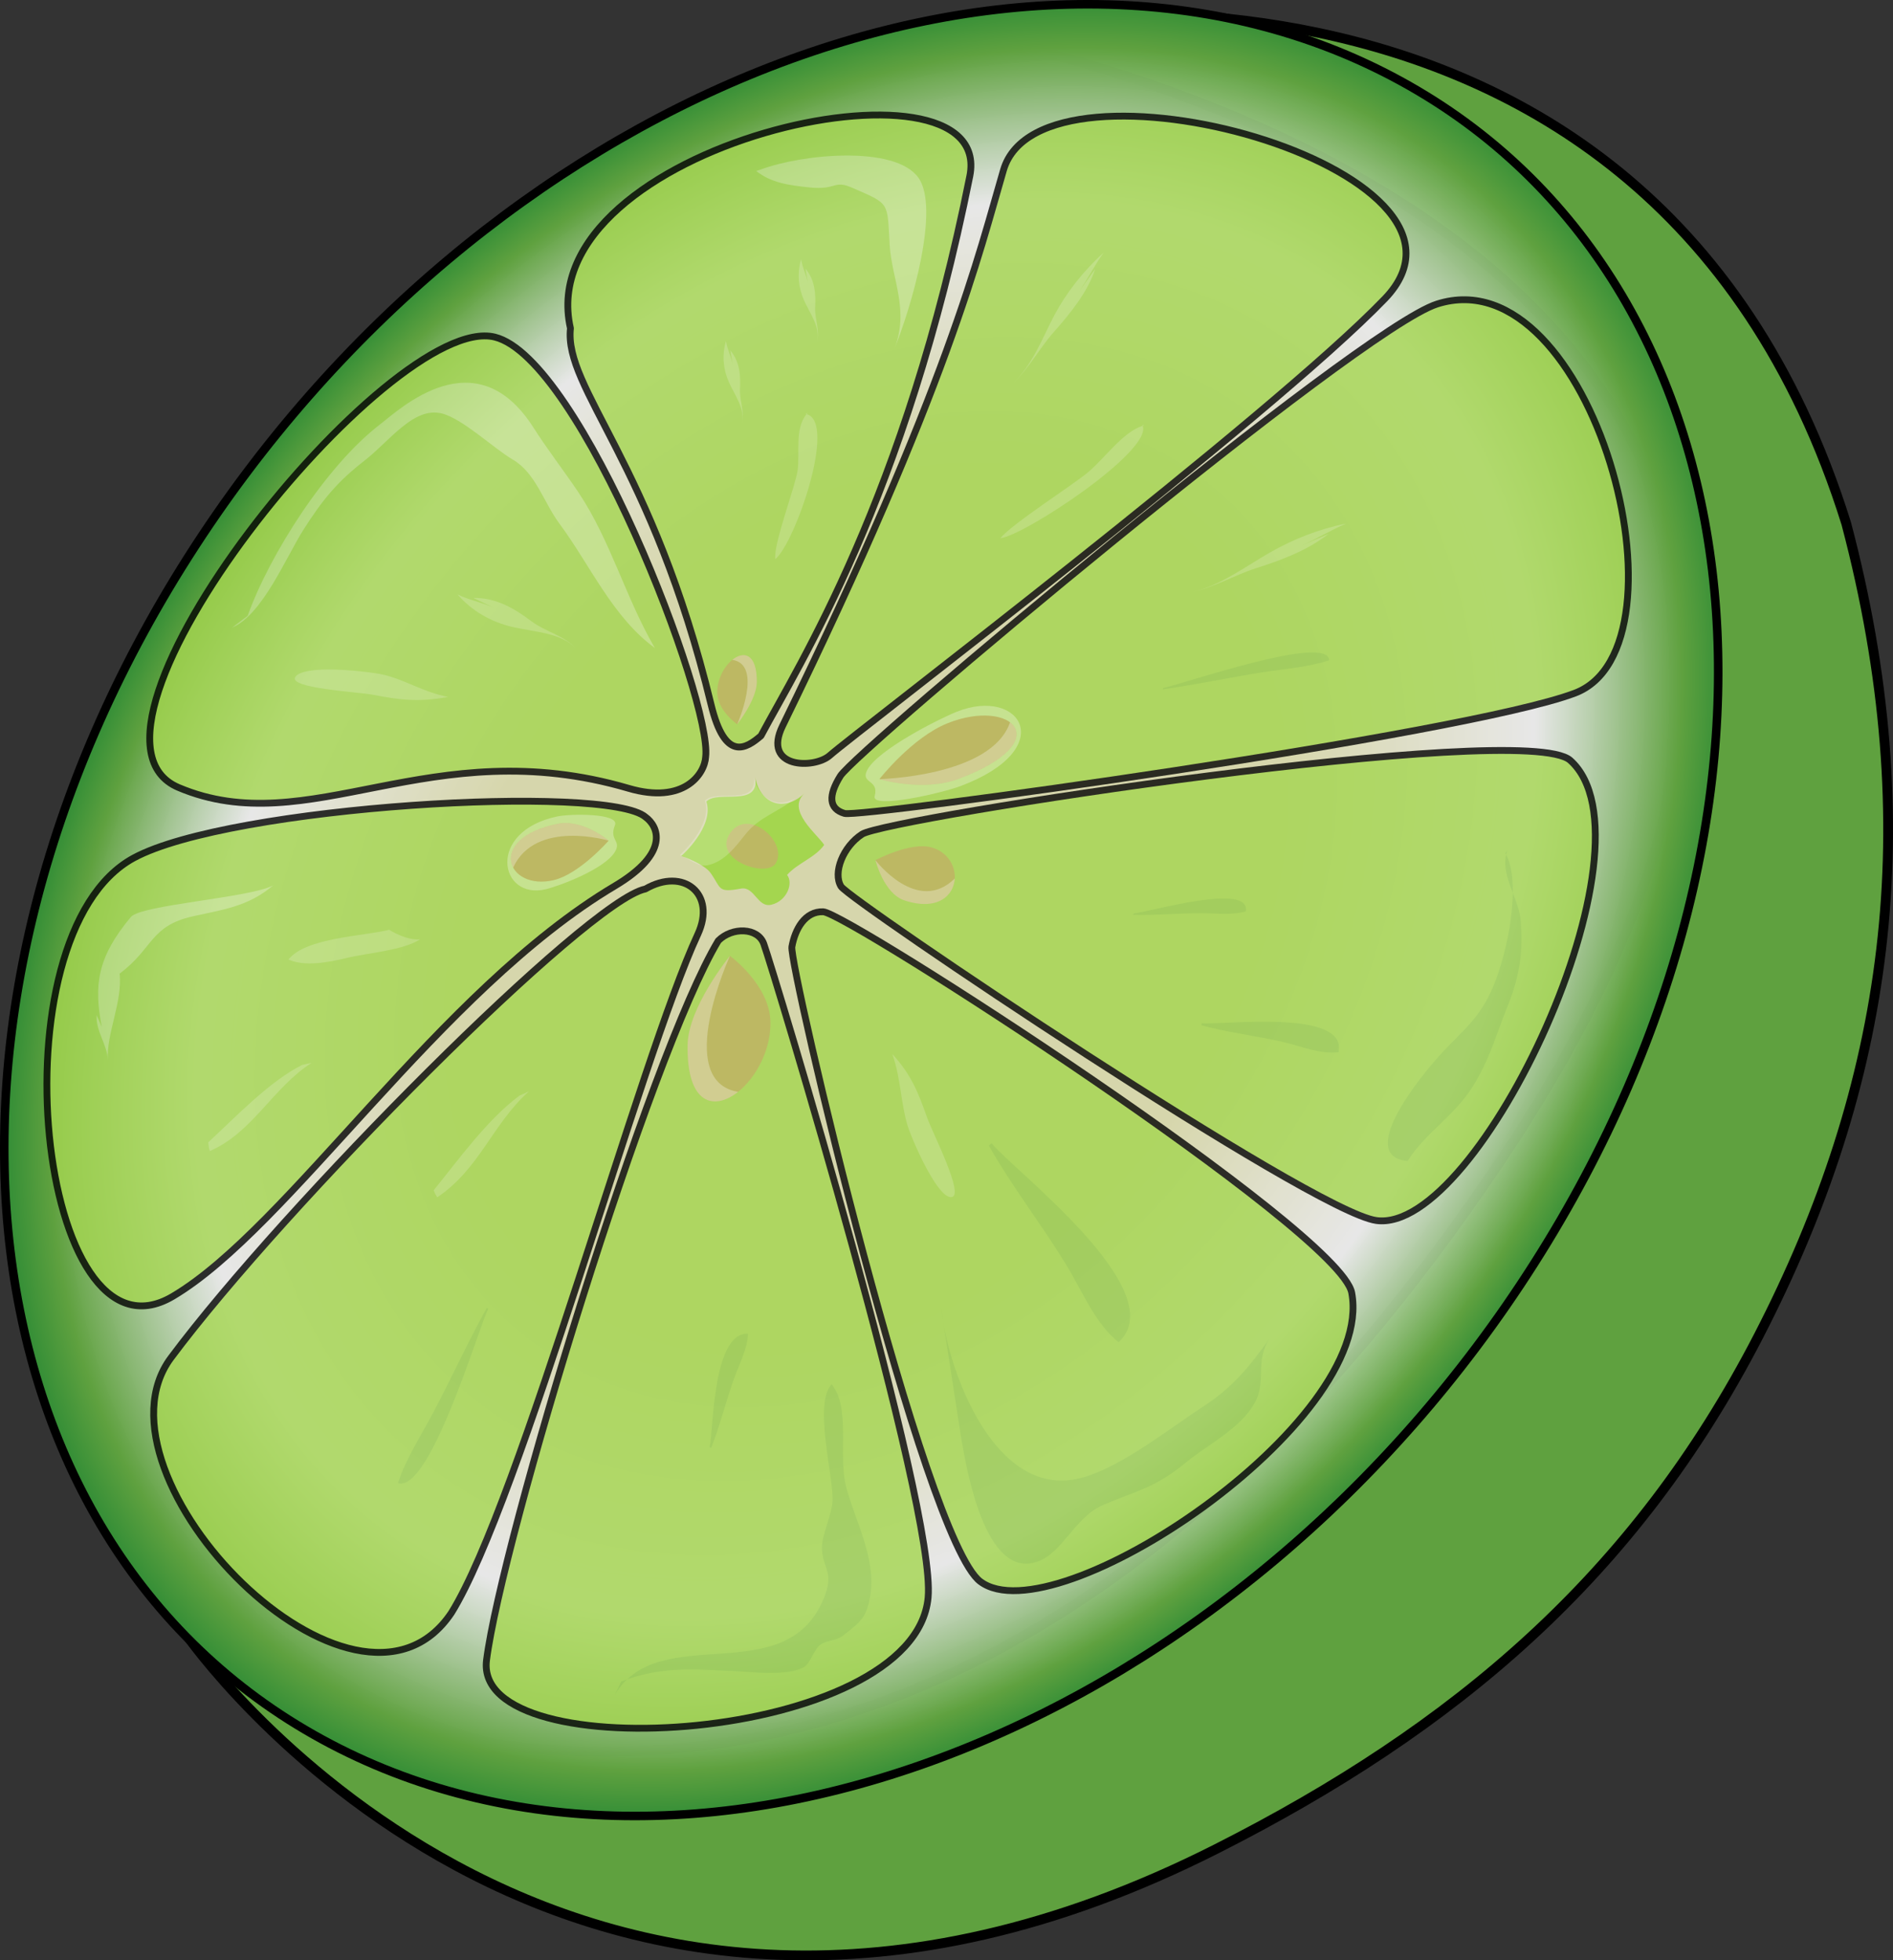
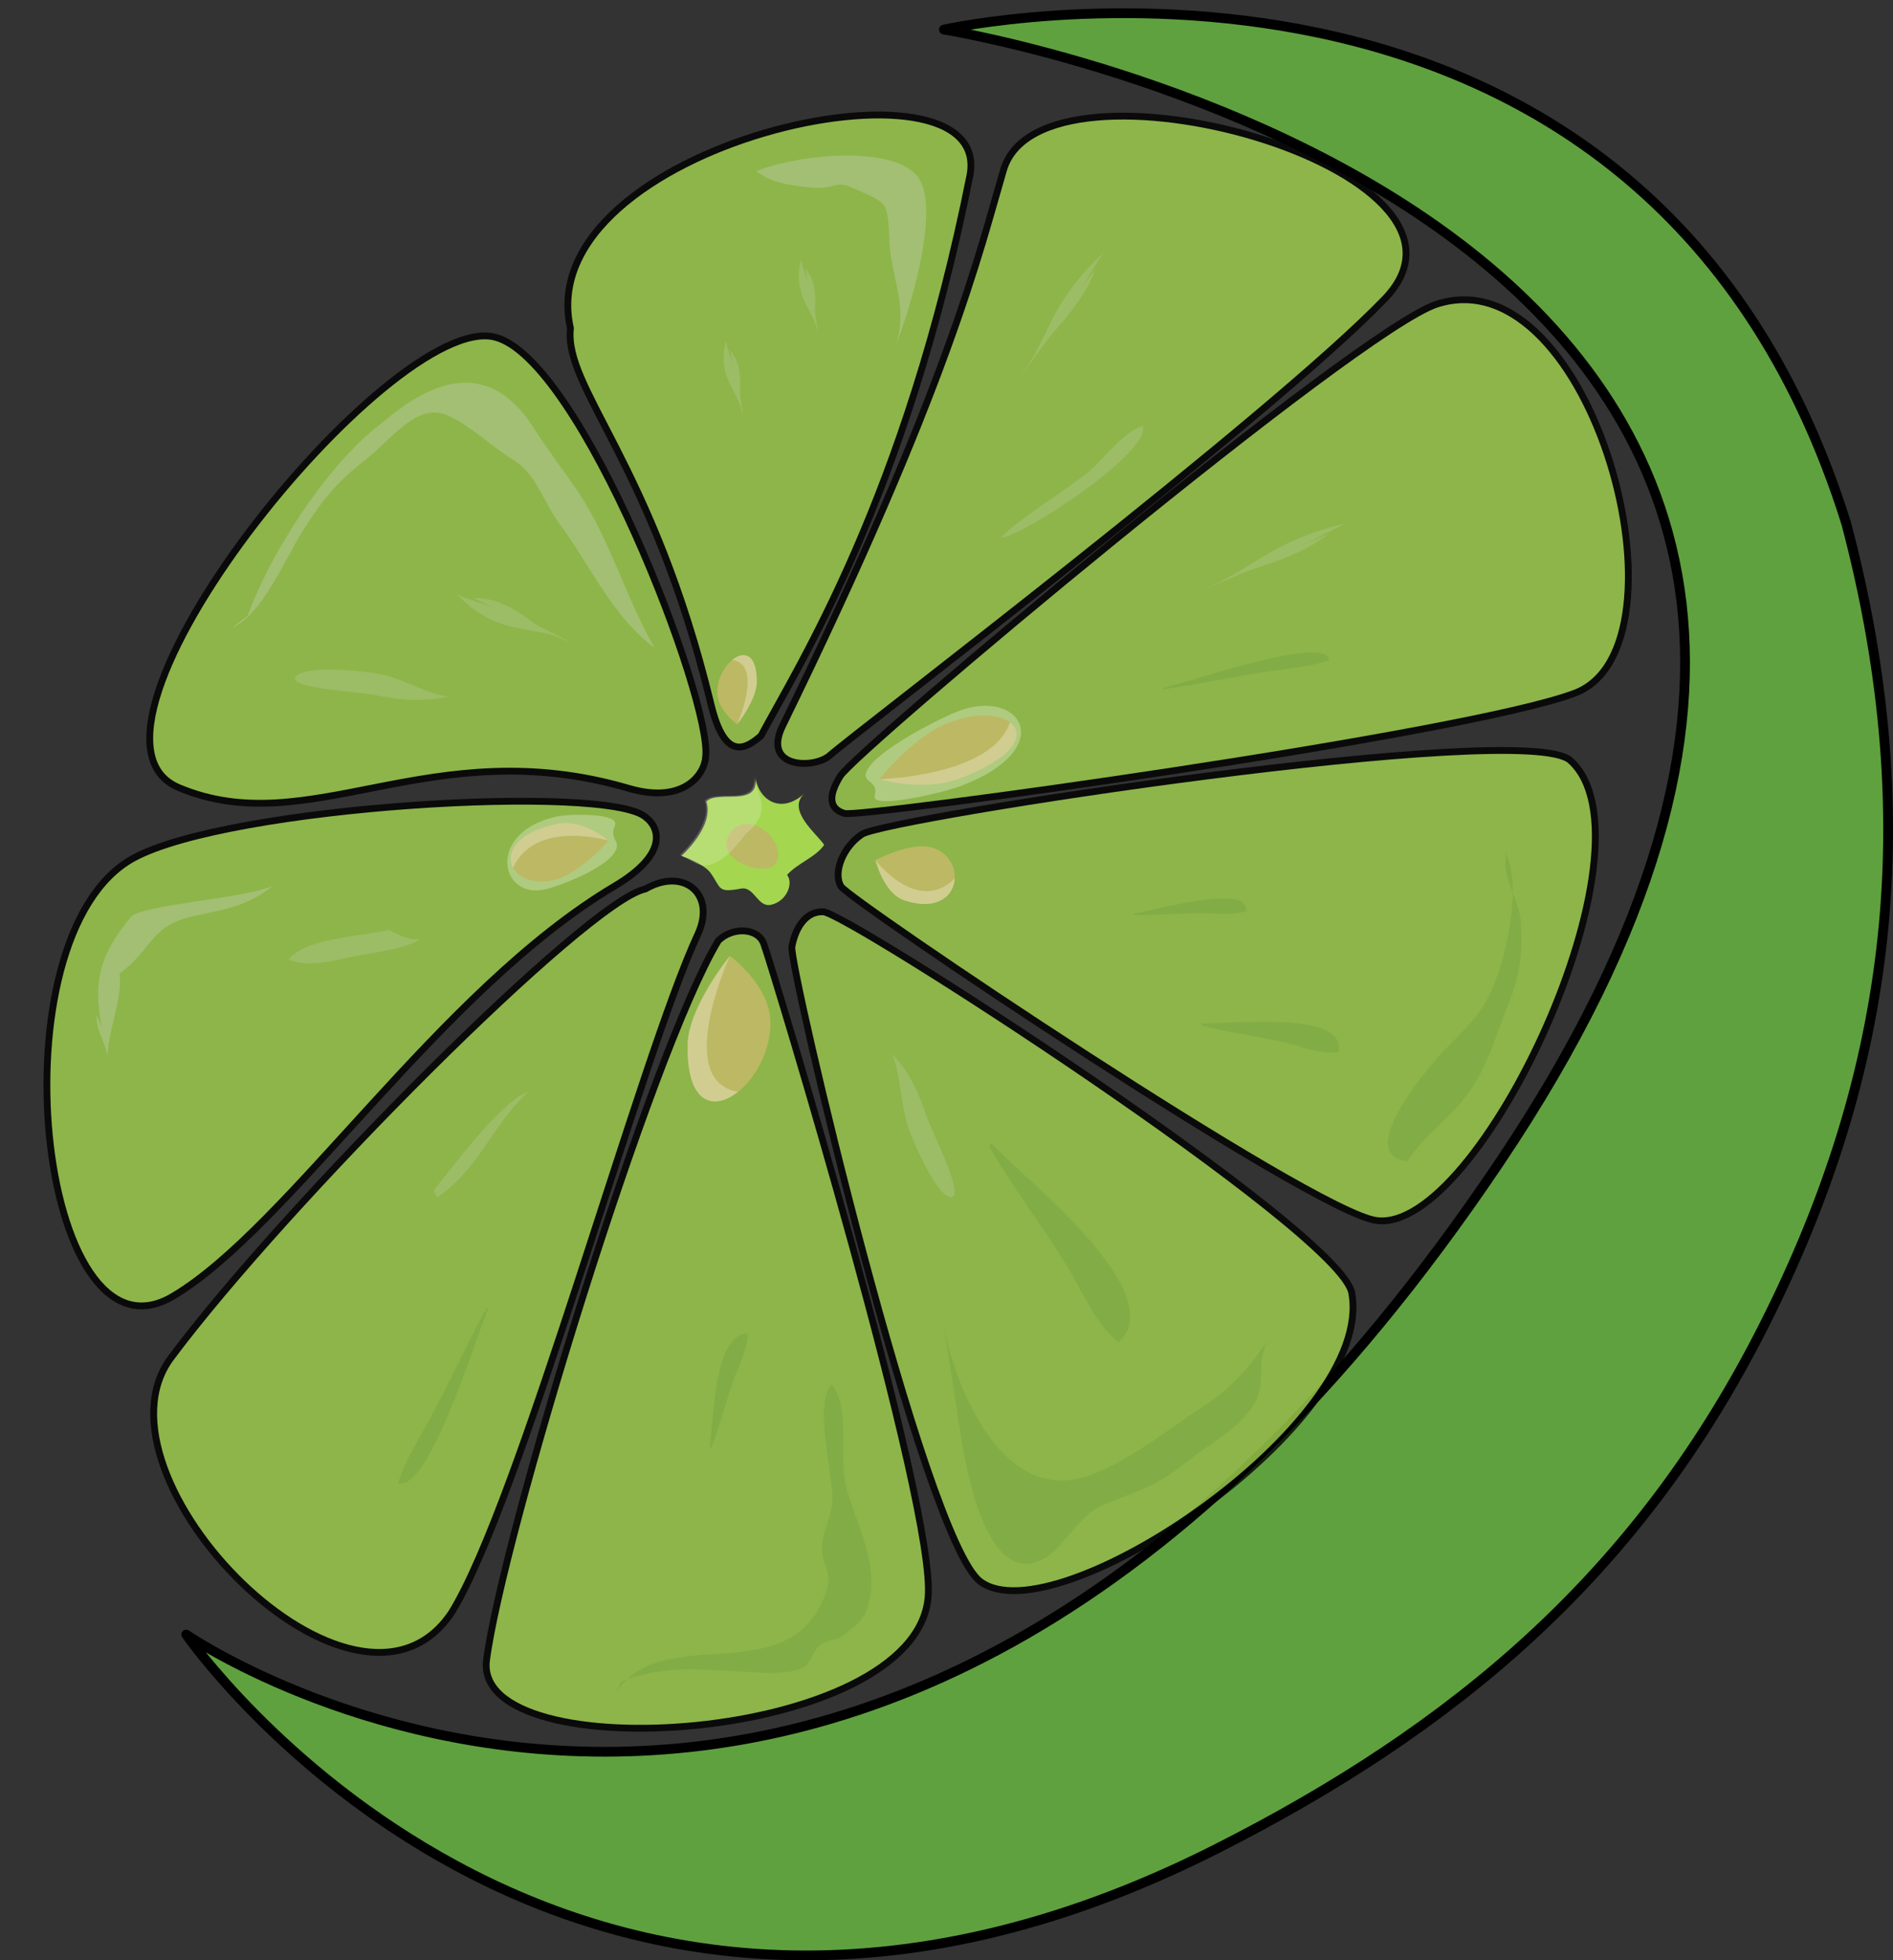
<svg xmlns="http://www.w3.org/2000/svg" version="1.1" id="Layer_1" x="0px" y="0px" width="485.001px" height="502.342px" viewBox="0 0 485.001 502.342" enable-background="new 0 0 485.001 502.342" xml:space="preserve">
  <rect x="0" y="0" width="485.001" height="502.342" fill="#333333" stroke="none" />
  <g>
    <path fill="#5FA13F" stroke="#000000" stroke-width="2.5" stroke-linecap="round" stroke-linejoin="round" stroke-miterlimit="10" d="   M241.831,7.573c0,0,179.208-39.883,231.199,126.602c20.522,77.779,10.792,143.658-22.429,208.099   c-31.826,61.733-77.91,100.61-138.869,131.479c-167.548,84.845-264.025-54.884-264.025-54.884s174.231,120.42,336.44-120.945   C546.333,56.564,241.831,7.573,241.831,7.573z" />
    <radialGradient id="SVGID_1_" cx="1621.622" cy="1849.807" r="220.585" gradientTransform="matrix(0.782 0.41 -0.616 0.969 93.233 -2224.354)" gradientUnits="userSpaceOnUse">
      <stop offset="0.489" style="stop-color:#FFFFCA;stop-opacity:0.8" />
      <stop offset="0.78" style="stop-color:#FFFFFF;stop-opacity:0.884" />
      <stop offset="0.952" style="stop-color:#5FA13F" />
      <stop offset="1" style="stop-color:#368F37" />
    </radialGradient>
-     <path fill="url(#SVGID_1_)" stroke="#000000" stroke-width="2.186" stroke-linecap="round" stroke-linejoin="round" stroke-miterlimit="10" d="   M393.063,323.787c-75.08,118.012-213.135,173.134-308.351,123.121c-95.216-50.014-111.541-186.225-36.461-304.236   C123.334,24.658,261.385-30.463,356.6,19.55C451.816,69.562,468.142,205.773,393.063,323.787z" />
    <g>
      <g opacity="0.8">
        <path fill="#A4D64F" stroke="#000000" stroke-width="1.748" stroke-linecap="round" stroke-linejoin="round" stroke-miterlimit="10" d="     M257.109,43.56c9.751-33.165,129.806-0.356,97.684,33.016c-29.084,30.216-135.147,110.802-142.201,117.021     c-3.99,3.517-17.437,3.359-12.089-7.588C243.076,98.852,250.913,64.626,257.109,43.56z" />
        <path fill="#A4D64F" stroke="#000000" stroke-width="1.748" stroke-linecap="round" stroke-linejoin="round" stroke-miterlimit="10" d="     M368.208,77.906c39.737-12.638,66.605,87.863,35.289,99.718c-28.196,10.67-183.07,32.006-187.117,30.827     c-4.042-1.182-4.203-4.587-1.072-9.601C219.405,192.294,347.892,84.364,368.208,77.906z" />
        <path fill="#A4D64F" stroke="#000000" stroke-width="1.748" stroke-linecap="round" stroke-linejoin="round" stroke-miterlimit="10" d="     M402.302,194.842c23.581,21.06-23.307,121.607-49.701,117.92c-16.646-2.326-134.964-82.084-137.119-85.599     c-2.152-3.515,0.517-10.228,5.398-13.398C227.262,209.619,390.552,184.352,402.302,194.842z" />
        <path fill="#A4D64F" stroke="#000000" stroke-width="1.748" stroke-linecap="round" stroke-linejoin="round" stroke-miterlimit="10" d="     M346.322,331.293c6.211,33.539-76.068,88.345-95.16,73.989c-14.496-10.897-49.072-158.147-48.274-162.66     c0.804-4.513,3.357-9.142,8.021-8.973C217.008,233.874,343.376,315.394,346.322,331.293z" />
        <path fill="#A4D64F" stroke="#000000" stroke-width="1.748" stroke-linecap="round" stroke-linejoin="round" stroke-miterlimit="10" d="     M237.79,409.386c-3.453,37.445-116.783,44.522-113.137,16.035c3.951-30.861,41.814-155.117,59.372-184.351     c3.535-3.565,10.138-3.42,11.656,0.784C198.139,248.659,239.912,386.329,237.79,409.386z" />
        <path fill="#A4D64F" stroke="#000000" stroke-width="1.748" stroke-linecap="round" stroke-linejoin="round" stroke-miterlimit="10" d="     M115.648,413.314c-24.433,36.489-94.466-34.984-71.845-65.357c29.091-39.061,106.64-117.117,121.555-120.149     c9.792-5.663,18.229,1.282,13.412,11.646C164.059,271.092,133.306,384.957,115.648,413.314z" />
        <path fill="#A4D64F" stroke="#000000" stroke-width="1.748" stroke-linecap="round" stroke-linejoin="round" stroke-miterlimit="10" d="     M44.246,332.221c-34.364,20.295-46.552-92.527-9.994-112.352c24.714-13.398,121.471-19.064,131.18-10.459     c3.07,2.253,6.555,9.027-7.969,17.663C112.529,253.793,73.998,314.651,44.246,332.221z" />
        <path fill="#A4D64F" stroke="#000000" stroke-width="1.748" stroke-linecap="round" stroke-linejoin="round" stroke-miterlimit="10" d="     M45.736,201.801C12.704,187.802,99.818,79.791,126.741,86.37c22.089,5.396,55.785,93.35,54.051,107.589     c-0.241,4.421-5.593,12.207-19.726,8.06C110.303,187.126,79.212,215.991,45.736,201.801z" />
        <path fill="#A4D64F" stroke="#000000" stroke-width="1.748" stroke-linecap="round" stroke-linejoin="round" stroke-miterlimit="10" d="     M146.155,84.133c-10.686-47.17,109.166-73.302,102.32-39.015c-16.466,82.485-43.716,125.06-53.503,143.438     c-3.792,3.246-9.196,6.821-12.791-8.004C167.159,118.561,144.464,99.567,146.155,84.133z" />
        <path opacity="0.3" fill="#FFFFFF" d="M63.46,157.798c5.547-15.587,20.126-38.522,34.037-49.145     c4.824-3.685,24.394-22.379,39.197,0.955c3.432,5.412,7.917,11.205,11.509,16.578c8.256,12.353,12.052,26.965,19.566,39.861     c-10.839-7.914-16.521-21.18-24.456-31.888c-4.05-5.466-6.056-12.979-11.978-16.417c-4.658-2.704-12.862-10.497-18.14-11.79     c-7.251-1.775-13.219,6.957-19.92,12.176c-6.673,5.194-10.566,9.764-15.593,17.726c-4.414,6.988-10.482,21.719-18.184,24.965" />
        <g>
          <path opacity="0.2" fill="#5FA13F" d="M324.904,343.073c0.38-0.522,0.767-1.054,1.166-1.599      C325.658,342.042,325.275,342.565,324.904,343.073z" />
          <path opacity="0.2" fill="#5FA13F" d="M241.831,339.86l-0.722-4.66C241.271,336.643,241.515,338.212,241.831,339.86z" />
          <path opacity="0.2" fill="#5FA13F" d="M321.996,358.416c2.188-4.996-0.27-9.816,3.15-15.193      c-5.189,7.088-9.123,12.11-16.525,16.956c-9.379,6.14-21.452,15.859-31.589,18.542c-20.023,5.3-31.888-21.542-35.201-38.86      l4.371,28.307c1.453,8.64,6.243,36.59,19.508,32.053c6.662-2.274,9.562-11.456,17.086-14.634      c8.649-3.653,13.256-4.341,21.167-10.896C309.583,370.033,318.861,365.579,321.996,358.416z" />
        </g>
        <path opacity="0.2" fill="#5FA13F" d="M253.336,293.545c5.925,10.518,13.376,20.04,19.714,30.368     c4.054,6.61,7.6,15.428,13.54,20.051c14.245-13.046-27.271-44.331-32.53-50.999" />
        <path opacity="0.2" fill="#5FA13F" d="M290.336,234.448c5.633,0.157,11.534-0.411,17.262-0.434     c3.666-0.012,7.838,0.603,11.596-0.464c1.323-7.542-24.613,0.121-28.762,0.531" />
        <path opacity="0.2" fill="#5FA13F" d="M297.952,176.645c8.409-1.164,17.004-3.02,25.509-4.364     c5.438-0.857,11.819-1.293,17.085-3.082c-0.264-6.811-36.524,5.796-42.563,7.111" />
        <path opacity="0.2" fill="#5FA13F" d="M182.237,371c2.26-5.751,3.688-11.678,5.755-17.502c1.322-3.729,3.634-8.057,3.646-11.738     c-9.153-0.349-8.844,25.03-9.838,29.194" />
        <path opacity="0.2" fill="#5FA13F" d="M124.709,335.166c-4.842,8.743-9.02,17.946-13.73,26.85     c-3.007,5.7-7.205,12.147-9.013,18.056c8.085,2.537,20.188-38.268,23.115-44.736" />
        <path opacity="0.2" fill="#5FA13F" d="M307.771,262.737c6.825,1.864,14.056,2.684,21.019,4.298     c4.456,1.032,9.459,3.187,14.146,2.619c2.431-11.277-29.927-6.898-35.01-7.457" />
        <path opacity="0.2" fill="#5FA13F" d="M385.674,218.654c4.203,6.927,0.745,25.17-3.104,34.157     c-3.444,8.056-7.39,10.851-12.693,16.511c-7.057,7.53-22.215,27.096-9.234,28.187c4.662-7.338,11.778-11.291,16.701-19.095     c4.362-6.92,6.065-13.55,9.011-20.785c3.097-7.611,3.99-14.573,3.188-22.228c-0.583-5.55-5.564-11.698-3.318-17.501" />
        <path opacity="0.2" fill="#5FA13F" d="M159.145,430.9c10.484-4.019,18.99-3.091,28.608-2.677     c4.497,0.193,13.688,1.44,18.174-0.965c1.689-0.908,2.614-4.692,4.4-5.877c1.677-1.115,3.898-0.861,5.664-2.237     c4.54-3.536,6.021-4.62,6.968-10.158c1.656-9.71-4.094-19.72-6.196-28.089c-2.066-8.229,1.269-20.194-3.7-26.165     c-4.658,4.888,0.438,23.454,0.244,29.693c-0.111,3.604-2.85,9.109-2.725,12.411c0.193,5.326,3.27,5.874,0.505,12.683     c-9.772,24.078-42.203,5.571-53.541,24.784" />
        <path opacity="0.3" fill="#FFFFFF" d="M193.743,43.825c3.92,3.072,8.411,3.654,13.688,4.21c7.001,0.741,6.056-2.056,10.987,0.108     c9.653,4.237,8.882,3.411,9.533,14.686c0.5,8.664,5.232,16.844,1.02,26.991c4.567-11.004,11.908-36.441,6.338-44.268     c-5.973-8.396-29.819-6.083-40.414-2.104" />
        <path opacity="0.2" fill="#FFFFFF" d="M83.964,171.573c5.679-0.033,12.41,0.882,14.339,1.345     c5.657,1.354,10.084,4.439,16.513,5.677c-7.796,1.45-12.67,0.699-19.201-0.546c-3.913-0.749-22.317-1.7-19.874-4.694     C76.808,172.047,80.149,171.593,83.964,171.573z" />
        <path opacity="0.2" fill="#FFFFFF" d="M238.529,301.435c-2.783-4.671-5.392-10.996-5.993-12.973     c-1.771-5.799-1.687-12.007-3.915-18.349c4.837,5.254,6.665,9.908,8.935,16.343c1.362,3.852,9.615,19.868,6.261,20.313     C242.35,306.966,240.398,304.575,238.529,301.435z" />
        <path opacity="0.2" fill="#FFFFFF" d="M121.281,153.221c5.999-0.07,10.667,2.83,14.873,5.981     c3.632,2.722,8.472,3.662,11.515,7.07c-3.791-4.171-10.951-4.321-16.448-5.625c-5.42-1.289-10.292-4.041-13.987-8.309     c3.121,1.534,6.544,2.063,9.6,3.561" />
        <path opacity="0.2" fill="#FFFFFF" d="M280.586,68.936c-1.871,5.796-6.199,11.177-10.618,16.181     c-3.825,4.323-6.302,9.294-10.598,13.247c5.283-4.906,7.736-11.89,10.779-17.606c3-5.633,7.25-11.167,12.596-16.006     c-2.497,3.478-4.119,6.951-6.559,10.354" />
        <path opacity="0.2" fill="#FFFFFF" d="M187.111,89.796c2.482,2.969,2.652,6.521,2.481,9.944     c-0.147,2.959,1.262,5.774,0.469,8.725c0.945-3.647-1.879-7.287-3.335-10.584c-1.438-3.249-1.777-6.84-0.735-10.479     c0.354,2.204,1.431,4.137,1.782,6.295" />
        <path opacity="0.2" fill="#FFFFFF" d="M206.364,68.832c2.481,2.969,2.651,6.522,2.481,9.946     c-0.146,2.959,1.263,5.775,0.469,8.725c0.945-3.646-1.878-7.287-3.334-10.584c-1.439-3.25-1.781-6.842-0.736-10.48     c0.352,2.203,1.43,4.137,1.779,6.293" />
        <path opacity="0.2" fill="#FFFFFF" d="M340.416,136.796c-5.522,4.305-12.164,6.755-18.575,8.8     c-5.537,1.768-10.786,4.939-16.321,6.076c6.84-1.442,13.608-6.506,19.757-10.034c6.062-3.48,12.776-6.121,19.602-7.463     c-4.12,1.761-7.722,4.044-11.749,5.77" />
-         <path opacity="0.2" fill="#FFFFFF" d="M77.433,272.887c-8.31,4.156-16.9,13.189-24.076,19.849     c0.072,0.819,0.169,1.476,0.395,2.231c10.955-4.731,16.147-16.222,26.064-22.589" />
        <path opacity="0.2" fill="#FFFFFF" d="M133.051,280.794c-8.165,6.058-15.569,16.374-21.942,24.23     c0.261,0.68,0.511,1.212,0.922,1.79c10.924-7.348,14.076-18.739,23.506-27.171" />
        <g>
          <path opacity="0.2" fill="#FFFFFF" d="M206.408,106.06c0.086,0.014,0.157,0.051,0.24,0.072c0.092-0.11,0.176-0.229,0.277-0.336      L206.408,106.06z" />
-           <path opacity="0.2" fill="#FFFFFF" d="M206.647,106.131c-3.131,3.784-1.635,10.001-2.311,14.546      c-0.599,4.031-6.225,18.795-5.701,22.609C203.6,139.297,214.532,108.166,206.647,106.131z" />
        </g>
        <g>
          <path opacity="0.2" fill="#FFFFFF" d="M292.692,108.901c0.036,0.065,0.041,0.139,0.07,0.206c0.146-0.045,0.294-0.104,0.44-0.143      L292.692,108.901z" />
          <path opacity="0.2" fill="#FFFFFF" d="M292.763,109.107c-4.989,1.583-9.527,8.063-13.818,11.765      c-3.806,3.281-19.641,13.308-22.638,17.05C262.481,137.224,295.352,115.546,292.763,109.107z" />
        </g>
        <path opacity="0.2" fill="#FFFFFF" d="M99.7,238.269c-6.162,1.603-21.459,1.976-25.786,7.628     c4.169,1.841,10.048,0.767,15.119-0.461c5.039-1.219,14.259-1.88,18.579-4.718C104.05,241.052,99.7,238.269,99.7,238.269z" />
        <path opacity="0.3" fill="#FFFFFF" d="M26.07,263.153c-2.031-10.724-1.208-17.76,7.458-28.169     c2.604-3.13,30.37-4.893,36.418-8.076c-6.394,5.468-13.016,6.201-20.569,7.912c-10.977,2.484-10,8.138-18.729,14.681     c0.791,7.169-3.542,15.781-2.986,22.193c-0.242-4.201-3.133-7.338-2.904-11.569" />
      </g>
      <g>
        <path fill="#BDB863" d="M197.398,262.019c0.17,17.142-21.719,32.544-21.229,5.693c0.178-9.69,10.841-22.754,10.841-22.754     S197.301,252.404,197.398,262.019z" />
        <path opacity="0.3" fill="#FFFFFF" d="M189.104,279.796c-6.073,4.831-13.214,3.384-12.935-12.084     c0.178-9.69,10.841-22.754,10.841-22.754S172.384,276.995,189.104,279.796z" />
      </g>
      <g>
        <path fill="#BDB863" d="M183.774,177.593c-0.204-8.136,10.166-15.618,10.129-2.869c-0.013,4.604-5.028,10.885-5.028,10.885     S183.896,182.157,183.774,177.593z" />
        <path opacity="0.3" fill="#FFFFFF" d="M187.616,169.09c2.877-2.343,6.308-1.709,6.288,5.634     c-0.013,4.604-5.028,10.885-5.028,10.885S195.648,170.289,187.616,169.09z" />
      </g>
      <g>
        <path fill="#BDB863" d="M238.742,217.175c9.587,2.821,7.621,18.416-7.042,13.551c-5.292-1.755-7.41-10.301-7.41-10.301     S233.36,215.596,238.742,217.175z" />
        <path opacity="0.3" fill="#FFFFFF" d="M244.619,225.12c-0.241,4.42-4.475,8.407-12.918,5.607     c-5.292-1.755-7.41-10.301-7.41-10.301S235.029,234.549,244.619,225.12z" />
      </g>
      <g>
        <path opacity="0.3" fill="#FFFFFF" d="M245.162,182.378c16.361-6.504,26.428,9.482,0.886,19.086     c-4.554,1.712-22.913,6-21.948,2.538c1.211-4.345-3.808-3.139-1.874-6.742C224.984,192.114,240.414,184.267,245.162,182.378z" />
        <path fill="#BDB863" d="M242.849,185.306c16.363-6.503,28.362,4.651,2.83,14.258c-9.217,3.464-20.367,0.093-20.367,0.093     S233.669,188.955,242.849,185.306z" />
        <path opacity="0.3" fill="#FFFFFF" d="M258.778,185.092c3.861,2.89,1.604,8.935-13.1,14.472     c-9.217,3.464-20.367,0.093-20.367,0.093S254.057,199.03,258.778,185.092z" />
      </g>
      <g>
        <path opacity="0.3" fill="#FFFFFF" d="M139.765,227.891c-11.838,2.776-15.285-14.879,3.094-18.686     c3.277-0.679,15.985-0.875,14.696,2.272c-1.619,3.947,1.861,3.863-0.084,6.936C154.693,222.804,143.204,227.084,139.765,227.891z     " />
        <path fill="#BDB863" d="M141.827,225.552c-11.84,2.777-17.465-10.617,0.908-14.423c6.635-1.372,13.202,4.295,13.202,4.295     S148.468,223.995,141.827,225.552z" />
        <path opacity="0.3" fill="#FFFFFF" d="M131.475,222.33c-1.944-3.635,0.675-9.007,11.26-11.2     c6.635-1.372,13.202,4.295,13.202,4.295S137.206,209.837,131.475,222.33z" />
      </g>
      <g>
        <path fill="#A4D64F" d="M189.843,227.713c-6.082,1.104-4.967-0.007-7.774-3.991c-1.696-2.406-7.492-4.384-7.492-4.384     s8.496-7.509,6.395-13.919c2.955-3.118,13.689,1.702,12.552-6.291c0.83,5.857,6.507,9.705,12.58,4.21     c-4.734,4.283,3.326,10.466,5.06,13.175c-2.334,3.294-6.857,4.678-9.512,7.699c1.677,2.066-0.012,6.685-4.022,7.633     C194.059,232.688,193.335,227.08,189.843,227.713z" />
        <path fill="#BDB863" d="M198.909,220.931c-0.054,0.107-0.112,0.215-0.177,0.321c-2.332,3.824-16.627-0.98-11.54-7.943     C191.741,207.087,201.626,215.516,198.909,220.931z" />
        <g>
-           <path opacity="0.2" fill="#FFFFFF" d="M193.133,198.884c1.135,7.991-9.597,3.173-12.555,6.29      c2.102,6.409-6.391,13.917-6.391,13.917c2.087,0.715,4.487,3.142,7.046,2.642c4.411-0.863,7.263-4.829,9.887-8.099      c3.432-4.271,8.45-5.648,12.695-9.104C198.346,207.682,193.808,203.647,193.133,198.884z" />
+           <path opacity="0.2" fill="#FFFFFF" d="M193.133,198.884c1.135,7.991-9.597,3.173-12.555,6.29      c2.102,6.409-6.391,13.917-6.391,13.917c2.087,0.715,4.487,3.142,7.046,2.642c4.411-0.863,7.263-4.829,9.887-8.099      C198.346,207.682,193.808,203.647,193.133,198.884z" />
          <path opacity="0.2" fill="#FFFFFF" d="M204.035,204.372c0.507-0.322,1.017-0.688,1.532-1.146      C205.021,203.624,204.52,204.003,204.035,204.372z" />
        </g>
      </g>
    </g>
  </g>
</svg>